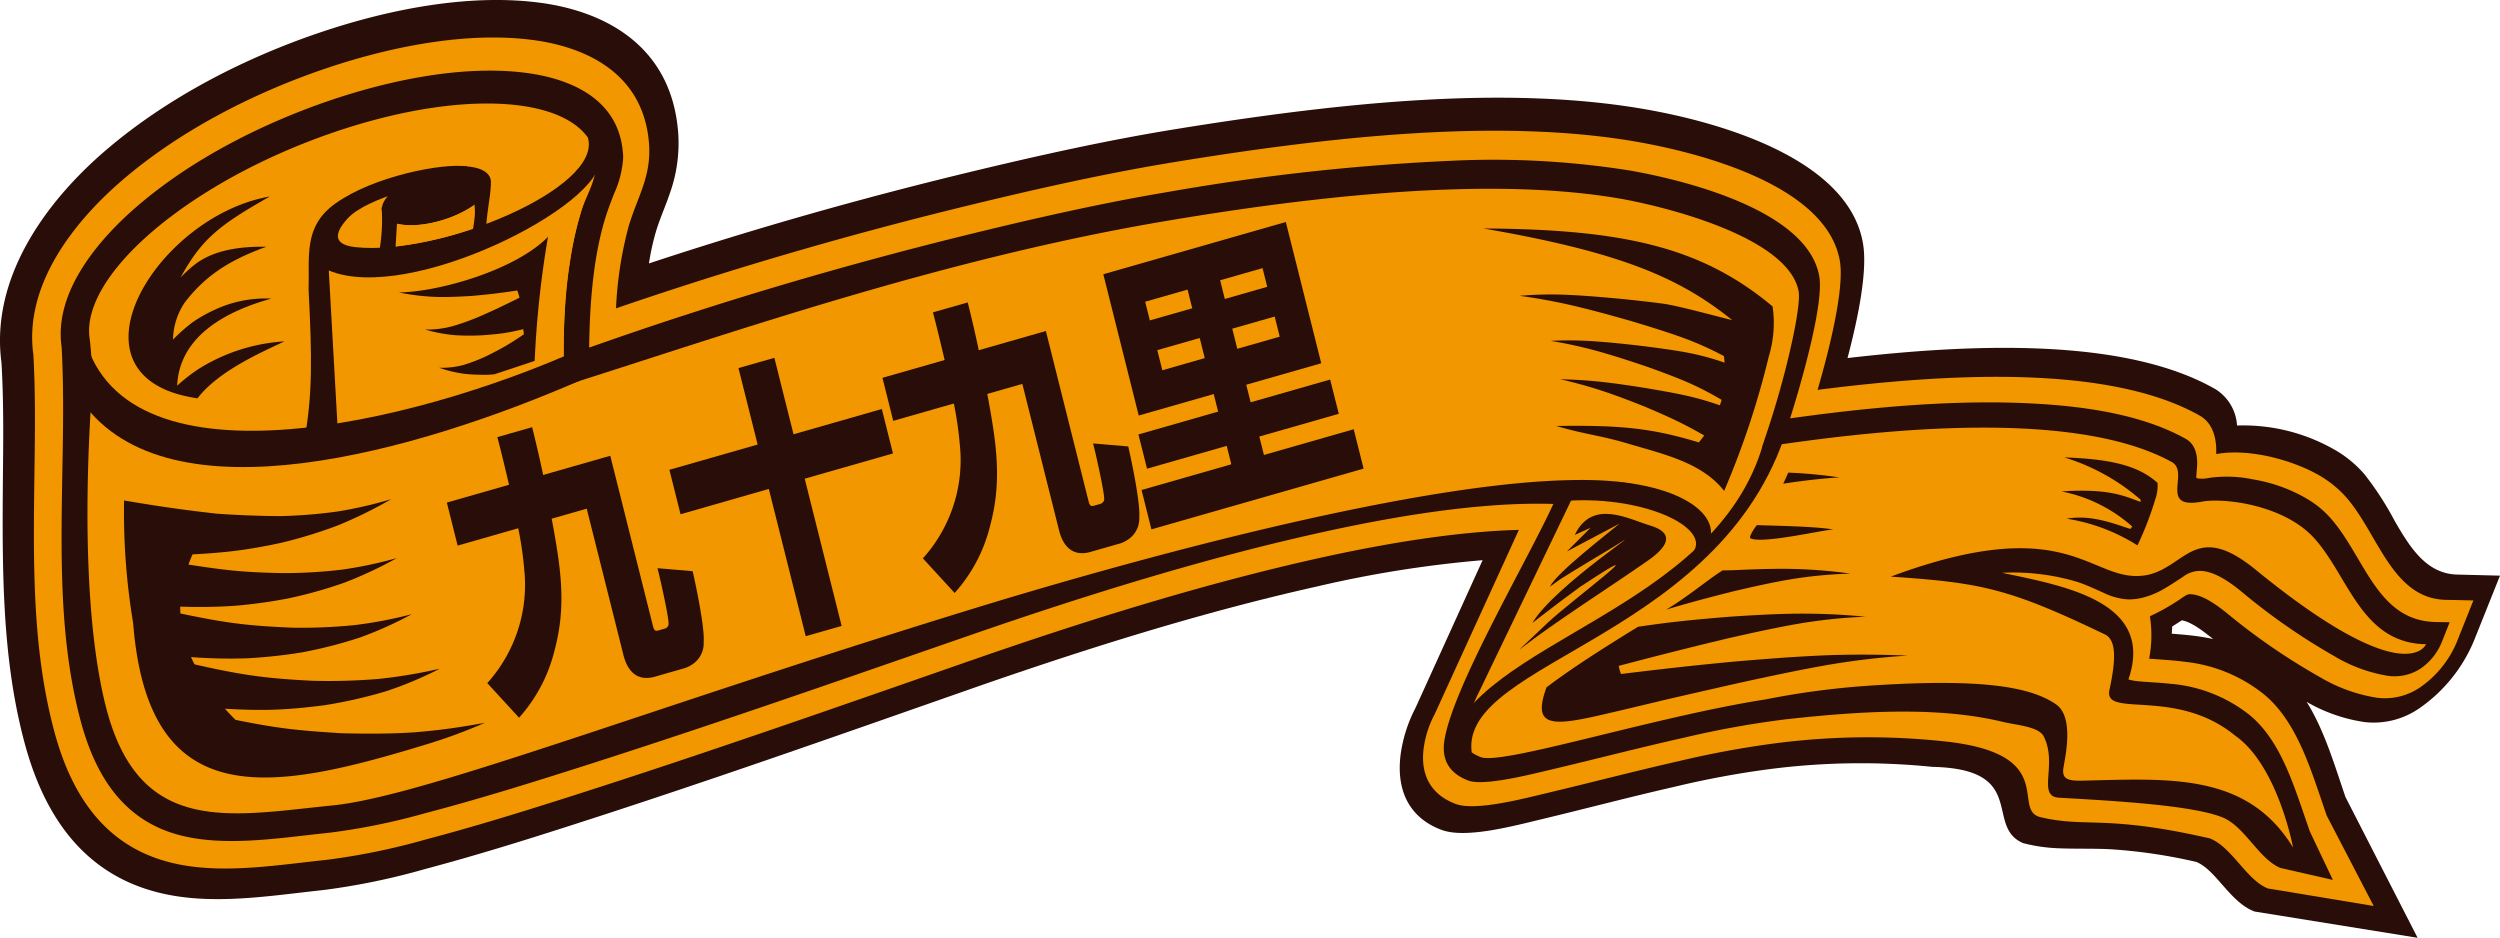
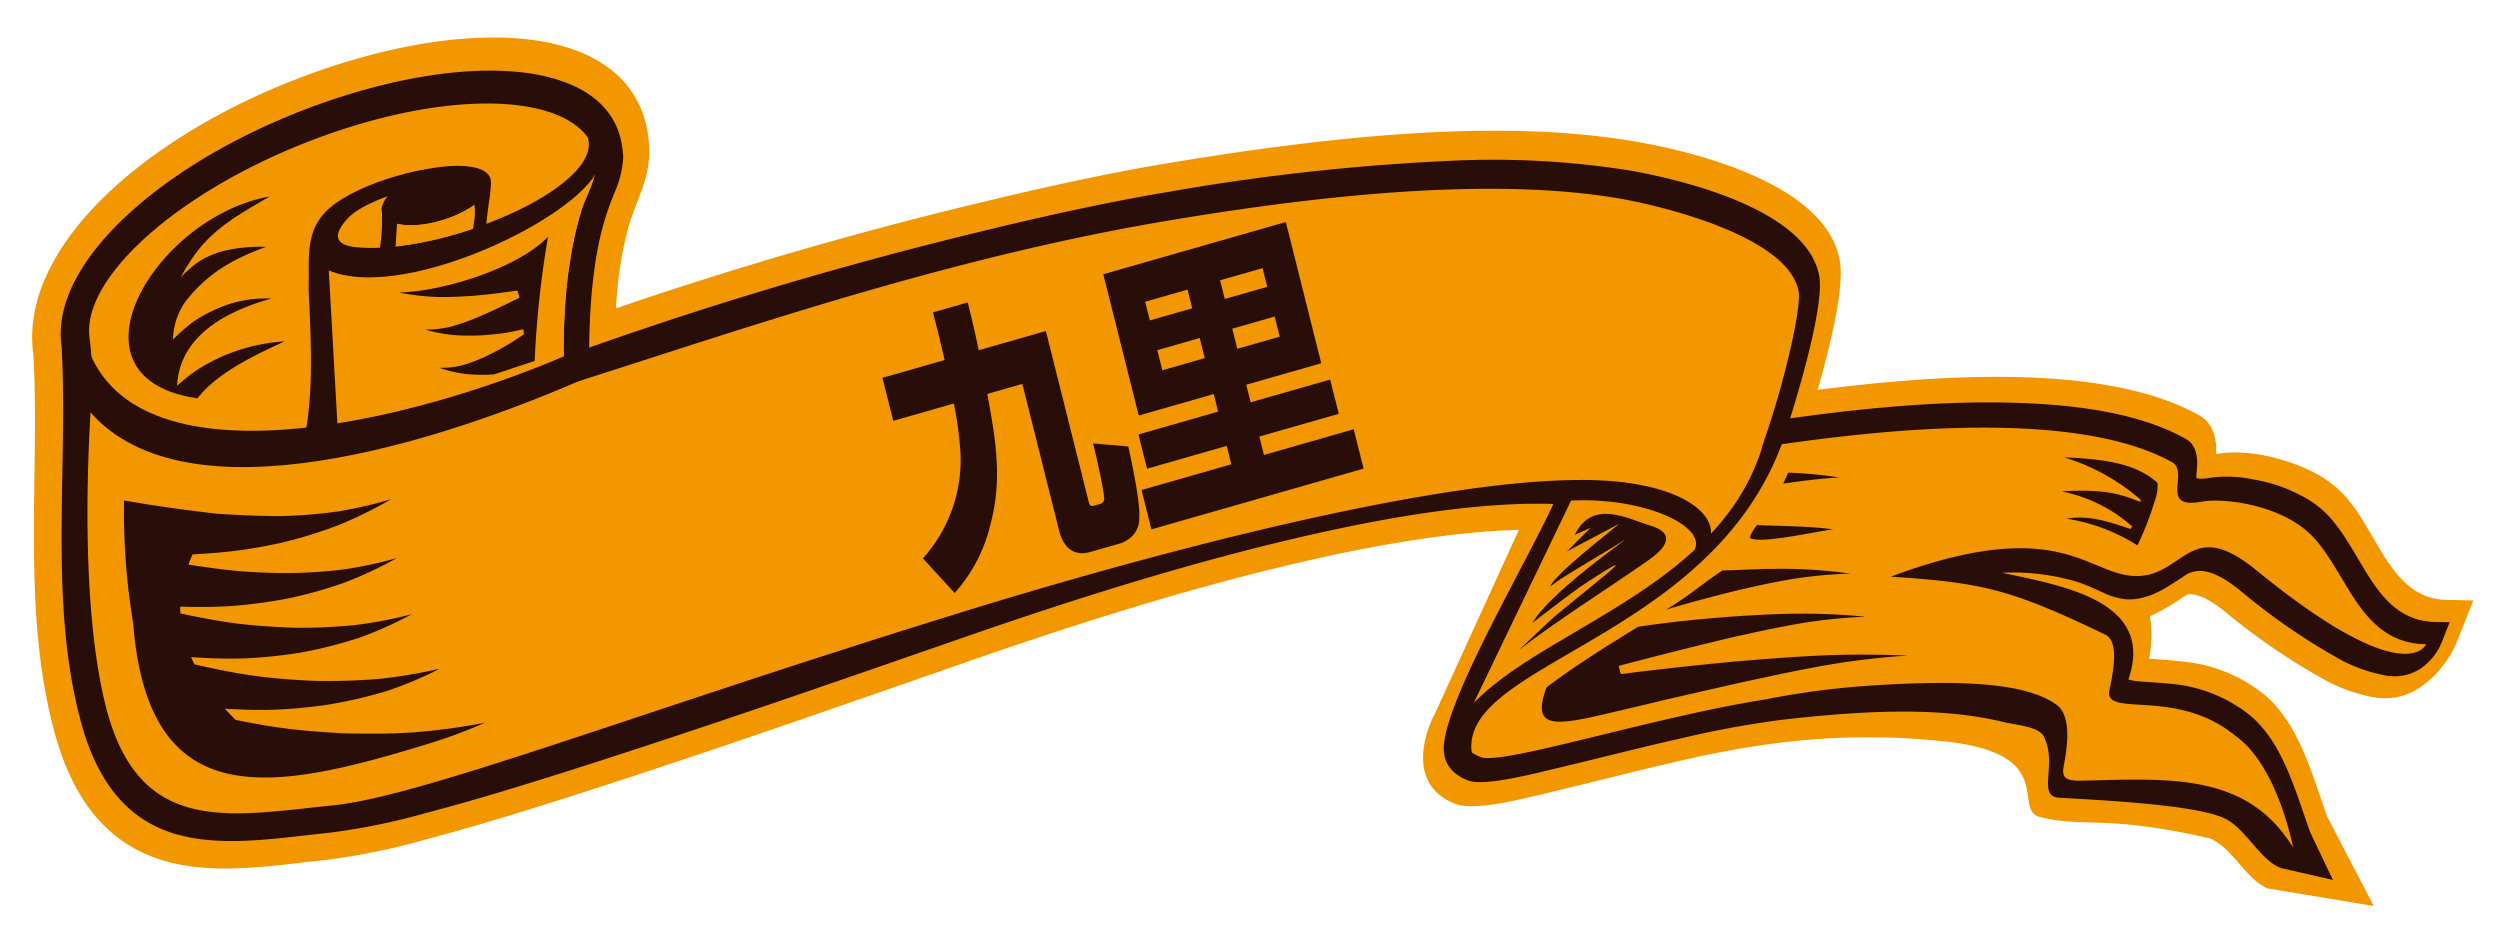
<svg xmlns="http://www.w3.org/2000/svg" id="グループ_380" data-name="グループ 380" width="390" height="146.293" viewBox="0 0 390 146.293">
  <defs>
    <clipPath id="clip-path">
      <rect id="長方形_127" data-name="長方形 127" width="390" height="146.292" fill="none" />
    </clipPath>
  </defs>
  <g id="グループ_379" data-name="グループ 379" clip-path="url(#clip-path)">
-     <path id="パス_220" data-name="パス 220" d="M288.211,55.86c1.61-6.1,3.148-13.5,2.424-17.828C288.421,24.724,268.2,19.2,257.886,17.268c-22.062-4.141-48.626-1.309-74.457,2.872-10.6,1.711-21.394,4.108-32.307,6.741-16.372,3.95-33.032,8.642-49.887,14.215a38.357,38.357,0,0,1,1.063-4.871c.607-2.058,1.528-4.07,2.221-6.131a23.162,23.162,0,0,0,1.278-9.382C104.78,7.178,94.409,1.707,83.981.393,73.277-.958,61,1.312,49.806,5.108c-11.284,3.827-23.4,9.854-33.3,18.332C7.077,31.518-1.53,43.411.23,56.571c.291,4.993.3,10,.251,14.953-.136,15.823-.4,30.4,3.365,44.408,2.8,10.414,8.109,18.521,17.358,22.181,9.164,3.627,19.306,1.806,29.248.732a107.4,107.4,0,0,0,16-3.314c7.388-1.964,14.719-4.234,21.994-6.569,21.195-6.788,42-14.135,62.451-21.3,18.533-6.494,36.82-12.211,54.563-16.173a178.753,178.753,0,0,1,25.827-4.1L220.81,110.451a22.3,22.3,0,0,0-2.3,7.156c-.865,6.566,2.1,10.288,6.4,11.864,3.765,1.388,11.111-.6,15.74-1.709,6.874-1.65,13.728-3.464,20.478-5a143.554,143.554,0,0,1,15.162-2.81,110.791,110.791,0,0,1,25.16-.321c14.967.316,8.149,9.181,14.041,11.846l.116.053.13.03a25.284,25.284,0,0,0,5.324.768c2.722.121,5.523.012,8.218.158a81.98,81.98,0,0,1,13.366,1.981c1.575.665,2.888,2.258,4,3.519,1.434,1.618,2.93,3.352,4.923,4.152l.14.059,25.439,4.1-11.261-21.975c-1.751-5.159-3.348-10.516-6.046-14.827a25.428,25.428,0,0,0,9.068,3.154,12.51,12.51,0,0,0,8.688-2.282,23.988,23.988,0,0,0,8.4-10.556L390,89.8l-6.7-.169c-4.826-.118-7.4-4.349-9.708-8.329a48.463,48.463,0,0,0-4.744-7.326,18.08,18.08,0,0,0-4.09-3.491,28.7,28.7,0,0,0-15.779-4.106,7.188,7.188,0,0,0-3.351-5.658c-13.909-7.968-37.193-7.2-57.413-4.866m54.593,43.4c-1.31-.184-2.663-.292-4.018-.4.031-.378.057-.754.074-1.124.5-.314.993-.635,1.5-.962,1.455.239,3.318,1.681,4.32,2.476.2.148.385.3.577.449-.8-.178-1.617-.322-2.456-.44" transform="translate(0 0)" fill="#290d08" fill-rule="evenodd" />
    <path id="パス_221" data-name="パス 221" d="M4.381,54.363C2.875,43.543,10.687,33.62,18.362,27.055c9.256-7.922,20.807-13.647,31.344-17.238C60.161,6.249,71.874,4,81.9,5.226c8.4,1.022,17.627,5.049,18.514,16.129.419,5.24-1.817,8.36-3.2,13.1a59.378,59.378,0,0,0-1.942,12.688c18.5-6.353,36.83-11.637,54.76-16,10.7-2.609,21.491-5.034,31.889-6.743,25.029-4.123,51.833-7.035,73.272-3.123,9.005,1.643,28.968,6.62,31,18.482.689,4-1.327,12.73-3.479,20.1,20.991-2.689,45.634-3.878,59.607,4.007,1.549.878,2.444,2.531,2.578,4.934.019.373.013.728,0,1.072.006,0,.008,0,.018,0,5.52-1.01,12.747,1.249,16.506,3.595a16.713,16.713,0,0,1,3.8,3.193c4.971,5.721,7.169,15.776,15.5,15.953l4.3.091-2.55,6.4a16.149,16.149,0,0,1-5.688,7.112,9.75,9.75,0,0,1-6.835,1.667,24.966,24.966,0,0,1-8.765-3.159,99.754,99.754,0,0,1-14.729-10.128c-1.309-1.045-3.541-2.732-5.428-2.852-.519-.034-.676.047-1.276.436a33.366,33.366,0,0,1-5.188,2.991,19.353,19.353,0,0,1-.124,6.626c.306.023.61.038.834.055,1.627.126,3.249.22,4.825.438a23.592,23.592,0,0,1,12.363,5.155c5.146,4.325,7.236,11.766,9.686,18.838l7.326,14.09-16.53-2.739c-3.354-1.373-5.562-6.413-9.016-7.8-16.374-3.756-19.287-1.616-26.436-3.32-4.665-1.113,3.107-9.947-15.075-11.83a111.773,111.773,0,0,0-25.724.237,147.122,147.122,0,0,0-15.516,2.83c-6.785,1.531-13.667,3.338-20.581,4.981-3.8.9-11.254,2.874-14.33,1.723-3.2-1.2-5.658-3.821-4.984-8.805a16.039,16.039,0,0,1,1.727-5.249L236.119,81.7c-11.148.286-23.524,2.712-30.823,4.321-17.907,3.953-36.51,9.725-55.232,16.253-20.484,7.135-41.4,14.483-62.621,21.241-7.229,2.3-14.542,4.555-21.879,6.488a104.717,104.717,0,0,1-15.423,3.168c-9.15.962-19.136,2.772-27.517-.6C14.493,129.311,9.993,122.067,7.581,112.9c-3.6-13.665-3.19-27.6-2.994-42.963.067-5.158.083-10.372-.206-15.574" transform="translate(0.825 0.962)" fill="#f39700" fill-rule="evenodd" />
    <path id="パス_222" data-name="パス 222" d="M8.063,52.373c-1.288-8.7,5.9-16.985,11.924-22.136C28.7,22.783,39.694,17.368,49.608,13.965,59.453,10.59,70.6,8.385,80.058,9.5c6.551.771,14.81,3.631,15.551,12.437a5.257,5.257,0,0,1,.023,1.227A15.815,15.815,0,0,1,94.285,28.3c-.61,1.539-1.155,2.983-1.611,4.562-1.753,6.071-2.25,13.231-2.317,19.553,19.842-7.027,39.509-12.8,58.72-17.531,10.576-2.6,21.239-5.02,31.521-6.741a342.161,342.161,0,0,1,44.161-4.868,135.175,135.175,0,0,1,28.056,1.533c7.94,1.413,27.6,6.043,29.436,16.48.689,3.91-2.274,14.954-4.549,22.166,13.006-1.821,25.711-2.915,37.469-2.336,8.66.428,17.505,1.769,24.238,5.524,1.166.649,1.775,1.872,1.8,3.725.013.767-.157,1.717-.135,2.409a4.7,4.7,0,0,0,2.014-.042,20.088,20.088,0,0,1,6.917.256,24.454,24.454,0,0,1,8.479,3.1,15.311,15.311,0,0,1,3.527,2.926c5.4,6.135,7.234,16.042,16.432,16.209l2.15.035-1.27,3.2a9.181,9.181,0,0,1-3.26,4.022,7.433,7.433,0,0,1-5.18,1.125,23.74,23.74,0,0,1-8.318-3.077,98.519,98.519,0,0,1-14.525-10.112c-1.568-1.263-3.924-3.02-6.177-3.164a4.35,4.35,0,0,0-2.916.954c-2.34,1.505-3.841,2.6-6.182,3.2a8.379,8.379,0,0,1-2.459.281,10.091,10.091,0,0,1-3.718-1.028c-1.3-.58-2.574-1.184-3.956-1.653a34.773,34.773,0,0,0-11.885-1.464c10.017,2.094,23.883,4.579,19.727,16.639a8.145,8.145,0,0,0,1.671.293c1.577.147,3.187.2,4.748.373a22.83,22.83,0,0,1,12.532,4.916c4.984,4.135,6.974,11.354,9.361,18.147l3.586,7.546-8.185-1.869c-3.363-1.391-5.561-6.474-9.016-7.878-4.622-1.88-16.459-2.57-25.512-3.078-3.521-.2-.171-5.2-2.4-9.578-.778-1.531-4.309-1.753-6.292-2.234-10-2.435-21.951-1.744-33.894-.424a148.989,148.989,0,0,0-15.836,2.852c-6.816,1.523-13.734,3.323-20.676,4.964-3.072.723-10.616,2.672-13.07,1.741-2.219-.841-4.233-2.535-3.746-6.064,1.125-8.159,12.846-27.994,17.022-37.083-12.242-.4-26.785,2.378-35.613,4.31-18.1,3.957-36.9,9.757-55.825,16.322-20.534,7.12-41.5,14.45-62.782,21.19-7.193,2.278-14.47,4.507-21.771,6.42a101.988,101.988,0,0,1-14.9,3.041c-8.416.859-18.309,2.654-25.967-.465-7.132-2.9-10.921-9.378-13-17.424C7.492,97,7.98,83.357,8.227,68.535c.091-5.358.123-10.763-.164-16.162" transform="translate(1.556 1.811)" fill="#290d08" fill-rule="evenodd" />
    <path id="パス_223" data-name="パス 223" d="M49.513,18.08c22.054-7.609,40.409-5.49,41.283,4.453.334,3.813-5.77,7.6-5.141,35.107C49.573,69.121,22.928,75.805,12.067,58.988a58.617,58.617,0,0,0-.341-8.642C10.051,40.387,27.1,25.807,49.513,18.08" transform="translate(2.284 2.654)" fill="#f39700" fill-rule="evenodd" />
    <path id="パス_224" data-name="パス 224" d="M69.129,24.077a2.326,2.326,0,0,0,.014-.325c-.1-2.734-6.238-3.4-13.748-1.446C51.417,23.338,39.729,27.043,40.6,34.8c4.51,2.312,16.2,2.806,28.817-3.035Z" transform="translate(7.977 4.166)" fill="#f39700" fill-rule="evenodd" />
    <path id="パス_225" data-name="パス 225" d="M58.128,22.238c4.714-1.222,8.589-.406,8.675,1.818S63.178,29.051,58.5,30.29s-8.617.454-8.738-1.766,3.633-5.048,8.37-6.285" transform="translate(9.786 4.262)" fill="#290d08" fill-rule="evenodd" />
    <path id="パス_226" data-name="パス 226" d="M40.594,34.823c6.356,3.259,26.886,2.915,44.5-13.776-.146,3.466-1.842,5.533-2.549,8.266a54.44,54.44,0,0,0-1.671,7.79c-1.143,6.6-.856,12.813-.921,19.051-13.622,4.324-26.639,8.181-37.188,10.081Z" transform="translate(7.984 4.14)" fill="#f39700" fill-rule="evenodd" />
    <path id="パス_227" data-name="パス 227" d="M38.8,25.615c-7.934,4.492-10.633,6.624-13.929,12.647a19.434,19.434,0,0,1,2.378-2.15c2.921-2.17,6.983-2.732,11-2.655-5.7,2.075-9.425,4.428-12.685,8.642a10.685,10.685,0,0,0-1.87,5.839A26.647,26.647,0,0,1,26.8,45.2a22.07,22.07,0,0,1,3.372-1.9,18.689,18.689,0,0,1,8.866-1.756c-6.46,1.787-14.336,5.529-14.7,13.592a26.5,26.5,0,0,1,3.361-2.627,28.531,28.531,0,0,1,13.386-4.293C37.307,50,30.764,52.864,27.511,57.1,5.649,53.962,21.071,28.661,38.8,25.615" transform="translate(3.296 5.038)" fill="#290d08" fill-rule="evenodd" />
    <path id="パス_228" data-name="パス 228" d="M278.351,40.648c-1.576-8.721-21.836-13.456-27.859-14.5-14.263-2.477-36.181-2.4-71.171,3.542C99.5,43.234,30.929,86.22,12.054,56.726c-1.17,17.283-.948,36.173,2.205,48.619,5.171,20.409,19.431,17.049,35.387,15.46,13.97-1.389,48.065-14.71,98.981-30.4,32.763-10.1,90.593-25.517,107.7-18.654,4.38,1.752,9.428,2.935,5.861,8.934-8.073,7.9-46.2,27.672-33.422,32.591,3.346,1.285,27.232-6.338,44.428-9.01a126.188,126.188,0,0,1,15.791-2.115c16.992-1.162,25.3-.051,29.523,2.895,3.036,2.118,1.213,9,1.112,10.157-.134,1.54.854,1.788,3.034,1.738,13.484-.311,25.643-1.289,32.822,10.435,0,0-2.378-12.8-9.034-17.457-9.275-7.609-20.585-2.652-19.612-7.129,1.206-5.549.809-7.717-.539-8.577-15.231-7.337-19.537-8.147-33.575-9.1,28.811-10.728,31.238,1.657,40.28-.31,5.888-1.5,7.364-8.343,16.684-.735,23.529,19.212,26.538,11.592,26.538,11.592-10.023-.146-12.043-10.477-17.362-16.452-4.8-5.391-14.336-6.4-17.548-5.8-6.917,1.3-1.876-4.587-4.759-6.176-15.986-8.793-48.429-4.659-63.89-2.319L273,63.779c3.339-9.636,5.775-20.751,5.347-23.131" transform="translate(2.243 4.84)" fill="#f39700" fill-rule="evenodd" />
    <path id="パス_229" data-name="パス 229" d="M57.861,65.067a67.905,67.905,0,0,1-8.249,4.062,71.915,71.915,0,0,1-8.98,2.762c-2.233.483-4.512.906-6.792,1.2-2.313.3-4.636.47-6.987.595-.23.534-.446,1.063-.637,1.593,2.5.379,5,.755,7.492.98,2.451.218,4.909.308,7.311.346a76.382,76.382,0,0,0,9.207-.547,65.293,65.293,0,0,0,8.506-1.8,62.293,62.293,0,0,1-8.164,3.827,68.506,68.506,0,0,1-8.943,2.5,79.711,79.711,0,0,1-8.189,1.122,81.758,81.758,0,0,1-8.5.126c0,.365.007.718.028,1.072,3.013.627,5.987,1.216,8.963,1.582,2.933.361,5.876.529,8.749.64a83.02,83.02,0,0,0,9.559-.422,66.762,66.762,0,0,0,8.824-1.692,57.631,57.631,0,0,1-8.141,3.657,70.277,70.277,0,0,1-9.037,2.311,80.047,80.047,0,0,1-8.422.912,78.666,78.666,0,0,1-8.838-.187c.168.377.346.753.533,1.131,3.132.719,6.234,1.363,9.333,1.791,3.06.422,6.138.631,9.153.778a95.785,95.785,0,0,0,10.227-.29,80.828,80.828,0,0,0,9.57-1.6A58.779,58.779,0,0,1,57,95.051a73.6,73.6,0,0,1-9.484,2.155c-2.482.322-5.022.595-7.594.694-2.633.109-5.294.019-8.008-.136.509.573,1.07,1.156,1.649,1.738,2.8.567,5.575,1.076,8.365,1.408,2.749.328,5.507.515,8.242.68,3.872.086,7.667.112,11.447-.16a100.783,100.783,0,0,0,10.865-1.484,81.192,81.192,0,0,1-9.218,3.4C39.1,110.723,19.945,114.333,17.59,84.414a105.848,105.848,0,0,1-1.419-19.139c2.366.4,4.732.786,7.106,1.127s4.746.635,7.1.906l0,.008q5.136.37,10.138.4a77.454,77.454,0,0,0,9.025-.729,66.449,66.449,0,0,0,8.315-1.917" transform="translate(3.181 12.798)" fill="#290d08" fill-rule="evenodd" />
    <path id="パス_230" data-name="パス 230" d="M52,39.551a35.343,35.343,0,0,0,6.107.706c1.833.035,3.624-.066,5.359-.17,1.222-.108,2.416-.229,3.591-.371,1.154-.14,2.3-.3,3.423-.471.127.373.242.752.335,1.121-1.107.553-2.192,1.085-3.266,1.592-1.051.5-2.1.972-3.137,1.418a38.923,38.923,0,0,1-4.082,1.45,15.111,15.111,0,0,1-4.252.509,24.028,24.028,0,0,0,4.723.887,37.77,37.77,0,0,0,4.129.016c1.12-.078,2.217-.172,3.308-.323,1.059-.151,2.124-.378,3.165-.634.034.264.066.529.093.8-1.005.679-2.008,1.337-2.988,1.9s-1.963,1.06-2.949,1.549a26.742,26.742,0,0,1-3.473,1.331,12.718,12.718,0,0,1-3.8.434,19.207,19.207,0,0,0,4.1.969,29.4,29.4,0,0,0,3.558.124c.318-.018.629-.041.944-.069q3.091-1.014,6.295-2.091a154.092,154.092,0,0,1,2.081-19.36C70.36,35.934,58.55,39.443,52,39.551" transform="translate(10.227 6.071)" fill="#290d08" fill-rule="evenodd" />
    <path id="パス_231" data-name="パス 231" d="M258.138,90.155a114.716,114.716,0,0,0-12.2,1.4c-4,.68-8.182,1.57-12.407,2.475-4.579,1.012-9.234,2.089-13.969,3.175l.012.007c-3.26.779-6.451,1.544-9.66,2.281-7.671,1.753-10.373,1.6-8.194-4.38,3.955-3.014,9.119-6.29,14.284-9.453,2.01-.3,4.023-.572,6.012-.795,2.815-.315,5.608-.558,8.432-.785,3.333-.219,6.751-.42,10.136-.466a102.508,102.508,0,0,1,10.895.475,81.389,81.389,0,0,0-10.423,1.089c-3.443.595-7.051,1.389-10.665,2.2-2.773.658-5.6,1.347-8.455,2.071q-4.378,1.1-8.944,2.312a6.8,6.8,0,0,0,.351,1.266c2.912-.357,5.864-.71,8.808-1.034,2.986-.331,5.98-.633,9.028-.921,4.279-.359,8.652-.711,13.01-.914,4.586-.217,9.174-.193,13.953,0M220.4,82.984q.944-.285,1.872-.558c2.776-.8,5.452-1.5,8.157-2.188,3.089-.734,6.257-1.452,9.258-1.963a69.432,69.432,0,0,1,9.467-.909,78.847,78.847,0,0,0-9.521-.74c-2.941-.039-5.916.073-8.814.209l-1.638.032c-2.834,1.837-5.159,3.923-8.78,6.115m26.084-12.5c-1.639.054-11.049,2.289-12.941,1.379-.316-.157.558-1.541,1-2.063,2.794.11,8.986.181,11.942.685m-7.833-7.143c.267-.565.525-1.142.783-1.73a74.535,74.535,0,0,1,7.991.752c-2.634.134-6.295.578-8.774.979" transform="translate(39.532 12.118)" fill="#290d08" fill-rule="evenodd" />
    <path id="パス_232" data-name="パス 232" d="M191.223,101.374a18.37,18.37,0,0,1,1.8-5.5q7.909-16.45,16.06-33.4c4.951-.454,8.64,1.285,11.252,2.432,24.473,10.737-18.713,19.553-29.109,36.47" transform="translate(37.611 12.273)" fill="#f29600" fill-rule="evenodd" />
    <path id="パス_233" data-name="パス 233" d="M198.08,88.155c3.058-2.351,6.218-4.526,9.3-6.619,3.752-2.551,7.057-4.683,10.791-7.3,3.782-2.651,3.546-4.464.282-5.432-3.409-1.01-9.009-4.217-11.753,1.468l2.483-1.121-3.711,3.7,8.22-4.345c-1.8,1.517-9.813,7.647-10.88,9.854.517-.379,1.042-.761,1.569-1.138,2.925-1.867,7.311-4.424,8.556-5.214,6.552-4.15-9.447,6.2-12.861,12.015q.623-.488,1.253-.981c2.007-1.543,4.041-3.095,6.127-4.612,13.538-8.946-1.111,1.957-4.882,5.453-1.424,1.334-2.868,2.7-4.316,4.084l-.164.163Z" transform="translate(38.96 13.175)" fill="#290d08" fill-rule="evenodd" />
-     <path id="パス_234" data-name="パス 234" d="M193.381,29.783c21.211,3.671,30.526,7.607,38.812,14.3-2.32-.561-8.432-2.244-10.724-2.559-2.241-.3-4.462-.539-6.649-.763-2.845-.263-5.611-.506-8.313-.623a58.186,58.186,0,0,0-7.5.15c2.87.391,5.81.926,8.714,1.618,2.943.7,5.83,1.5,8.737,2.331,2.469.746,4.943,1.5,7.356,2.347a49.891,49.891,0,0,1,7.078,3.107c.048.352.083.688.111,1.022a41.36,41.36,0,0,0-6.7-1.723c-2.183-.366-4.367-.656-6.514-.921-2.429-.282-4.8-.525-7.173-.688a57.683,57.683,0,0,0-6.742-.066,72.174,72.174,0,0,1,7.257,1.59c2.476.687,4.909,1.48,7.346,2.3,2.092.734,4.174,1.5,6.177,2.332a46.7,46.7,0,0,1,5.883,2.987c-.087.282-.17.56-.268.847a46.86,46.86,0,0,0-5.738-1.618c-1.908-.408-3.846-.735-5.793-1.069-2.274-.363-4.527-.7-6.8-.955-2.22-.244-4.433-.377-6.583-.43,2.148.5,4.35,1.09,6.537,1.808,2.239.741,4.429,1.582,6.6,2.444,1.582.676,3.187,1.362,4.741,2.1s3.085,1.565,4.589,2.426q-.4.546-.842,1.082c-7.366-2.246-12.272-2.71-22.244-2.567,4.63,1.367,6.685,1.4,11.4,2.812,5.285,1.574,11.372,2.907,14.793,7.324a131.083,131.083,0,0,0,6.965-20.966,18.05,18.05,0,0,0,.6-7.814C227.55,32.8,215.554,29.906,193.381,29.783" transform="translate(38.035 5.858)" fill="#290d08" fill-rule="evenodd" />
    <path id="パス_235" data-name="パス 235" d="M88.391,50.909l.282-5C62.373,57.786,16,68.823,10.816,42.982c-.019,1.74-.114,9.5-.134,11.211,13.552,19.024,52.542,7.648,77.709-3.284" transform="translate(2.101 8.454)" fill="#290d08" fill-rule="evenodd" />
    <path id="パス_236" data-name="パス 236" d="M65.077,22.44l.211,1.863c-5.405.351-15.879,2.986-18.849,6.242-2.446,2.687-1.89,4.143,1.212,4.483,12.919,1.419,38.651-9.173,36.257-17.1l2.152.735-.269,2.548c.653,7.257-29.769,22.749-42.3,17.455l1.386,24.63c-1.742.694-3.487,1.38-5.233,2.074,1.33-7.277,1.242-13.063.7-23.629.158-5.348-.84-9.943,4.19-13.53,5.967-4.253,16.8-6.363,20.539-5.768" transform="translate(7.798 3.526)" fill="#290d08" fill-rule="evenodd" />
    <path id="パス_237" data-name="パス 237" d="M49.727,27.792l.043.022a2.189,2.189,0,0,0-.006.28c.121,2.222,4.042,3,8.742,1.765,4.5-1.185,8.108-3.81,8.294-5.98l.023-.02c-.035,1.273-.68,1.99-.938,2.981a18.456,18.456,0,0,0-.607,2.852c-.054.3-.1.6-.129.9a57.134,57.134,0,0,1-15.028,3.335Z" transform="translate(9.781 4.693)" fill="#f39700" fill-rule="evenodd" />
    <path id="パス_238" data-name="パス 238" d="M237.966,58.455c1.278-.2,2.912-3.715,4.187-3.914-9.341,34.228-51.556,37.617-49.679,52.086-1.3.237-2.512-.9-3.814-.659,4.331-16.8,41.8-21.154,49.306-47.512" transform="translate(37.107 10.727)" fill="#290d08" fill-rule="evenodd" />
    <path id="パス_239" data-name="パス 239" d="M203.271,65.92c.691-1.222,1.419-2.111,2.113-3.338,16.116-.352,23.236,5.23,21.222,9.676l-.825.947-1.642.623c2.919-3.91-8.307-9.145-20.869-7.909" transform="translate(39.981 12.306)" fill="#290d08" fill-rule="evenodd" />
    <path id="パス_240" data-name="パス 240" d="M52.438,26.921l-.5,7.974-2.811.774a28.055,28.055,0,0,0,.75-8.578Z" transform="translate(9.663 5.295)" fill="#290d08" fill-rule="evenodd" />
    <path id="パス_241" data-name="パス 241" d="M61.636,32.813c-.108-2.6,1.133-4.325-.318-7.825.931-.4,2.275-.714,3.206-1.114-.08,2.718-.84,5.006-.765,8.632Z" transform="translate(12.06 4.696)" fill="#290d08" fill-rule="evenodd" />
    <path id="パス_242" data-name="パス 242" d="M281.069,66.231c.011.121.013.229.014.339-2.378-.826-4.723-2.141-12.353-1.636a23.33,23.33,0,0,1,11.049,5.483c-.1.123-.2.245-.3.37-2.33-.731-6.044-2.286-9.937-1.6a29.058,29.058,0,0,1,11.047,4.168,49.634,49.634,0,0,0,2.764-7.145,6.32,6.32,0,0,0,.366-2.609c-2.92-2.639-7.115-3.715-14.568-3.978a32.543,32.543,0,0,1,11.921,6.6" transform="translate(52.855 11.728)" fill="#290d08" fill-rule="evenodd" />
-     <path id="パス_243" data-name="パス 243" d="M59.935,74.163l-1.684-6.716,9.7-2.778c-.585-2.483-1.169-4.967-1.825-7.43l5.428-1.553c.62,2.472,1.205,4.957,1.72,7.459l10.471-3,6.636,26.461c.166.662.279.961.874.791l.945-.27a.847.847,0,0,0,.635-.609c.15-.753-1.251-6.932-1.538-8.081l-.189-.752,5.486.467c.552,2.353,1.911,8.968,1.721,11.059a3.917,3.917,0,0,1-1.471,3.263,5.037,5.037,0,0,1-1.418.784L90.7,94.613c-2.312.662-4.137-.331-4.9-3.377L80.071,68.4l-5.463,1.563c1.361,7.375,2.378,13.379.451,20.514a24.364,24.364,0,0,1-5.542,10.533l-4.957-5.4a22.883,22.883,0,0,0,5.761-17.747,55.273,55.273,0,0,0-.932-6.408Z" transform="translate(11.457 10.953)" fill="#290d08" />
-     <path id="パス_244" data-name="パス 244" d="M101.028,60.173,98.038,48.247l5.6-1.6,2.991,11.926L120.4,54.628l1.739,6.935L108.37,65.5l5.76,22.97-5.6,1.6-5.76-22.97L89,71.049l-1.738-6.935Z" transform="translate(17.164 9.174)" fill="#290d08" />
    <path id="パス_245" data-name="パス 245" d="M116.72,57.9l-1.684-6.716,9.7-2.778c-.585-2.483-1.169-4.967-1.825-7.43l5.428-1.553c.62,2.472,1.205,4.957,1.72,7.459l10.471-3,6.636,26.461c.166.662.279.961.874.792l.945-.272a.847.847,0,0,0,.635-.609c.15-.753-1.251-6.932-1.538-8.081l-.189-.752,5.486.467c.552,2.353,1.911,8.968,1.721,11.059a3.917,3.917,0,0,1-1.471,3.263,5.037,5.037,0,0,1-1.418.784l-4.727,1.353c-2.312.662-4.137-.331-4.9-3.377l-5.726-22.838L131.393,53.7c1.361,7.375,2.378,13.379.451,20.514A24.365,24.365,0,0,1,126.3,84.749l-4.957-5.4a22.883,22.883,0,0,0,5.761-17.747,55.272,55.272,0,0,0-.932-6.408Z" transform="translate(22.626 7.755)" fill="#290d08" />
    <path id="パス_246" data-name="パス 246" d="M180.562,58.861l-12.4,3.548.72,2.872,14.007-4.011,1.54,6.14-33.1,9.477-1.539-6.14,14.008-4.01-.72-2.872-12.431,3.56-1.341-5.344,12.432-3.56-.686-2.739-11.7,3.35-5.526-22.042,28.473-8.152,5.526,22.042-11.7,3.348.687,2.739,12.4-3.549ZM150.354,41.377l.73,2.916L157.7,42.4l-.73-2.916Zm1.893,7.553.786,3.137,6.619-1.894-.786-3.137Zm9.8-10.9.731,2.916,6.62-1.894-.732-2.916Zm1.894,7.553.786,3.137,6.619-1.894-.786-3.137Z" transform="translate(28.291 5.692)" fill="#290d08" />
  </g>
</svg>